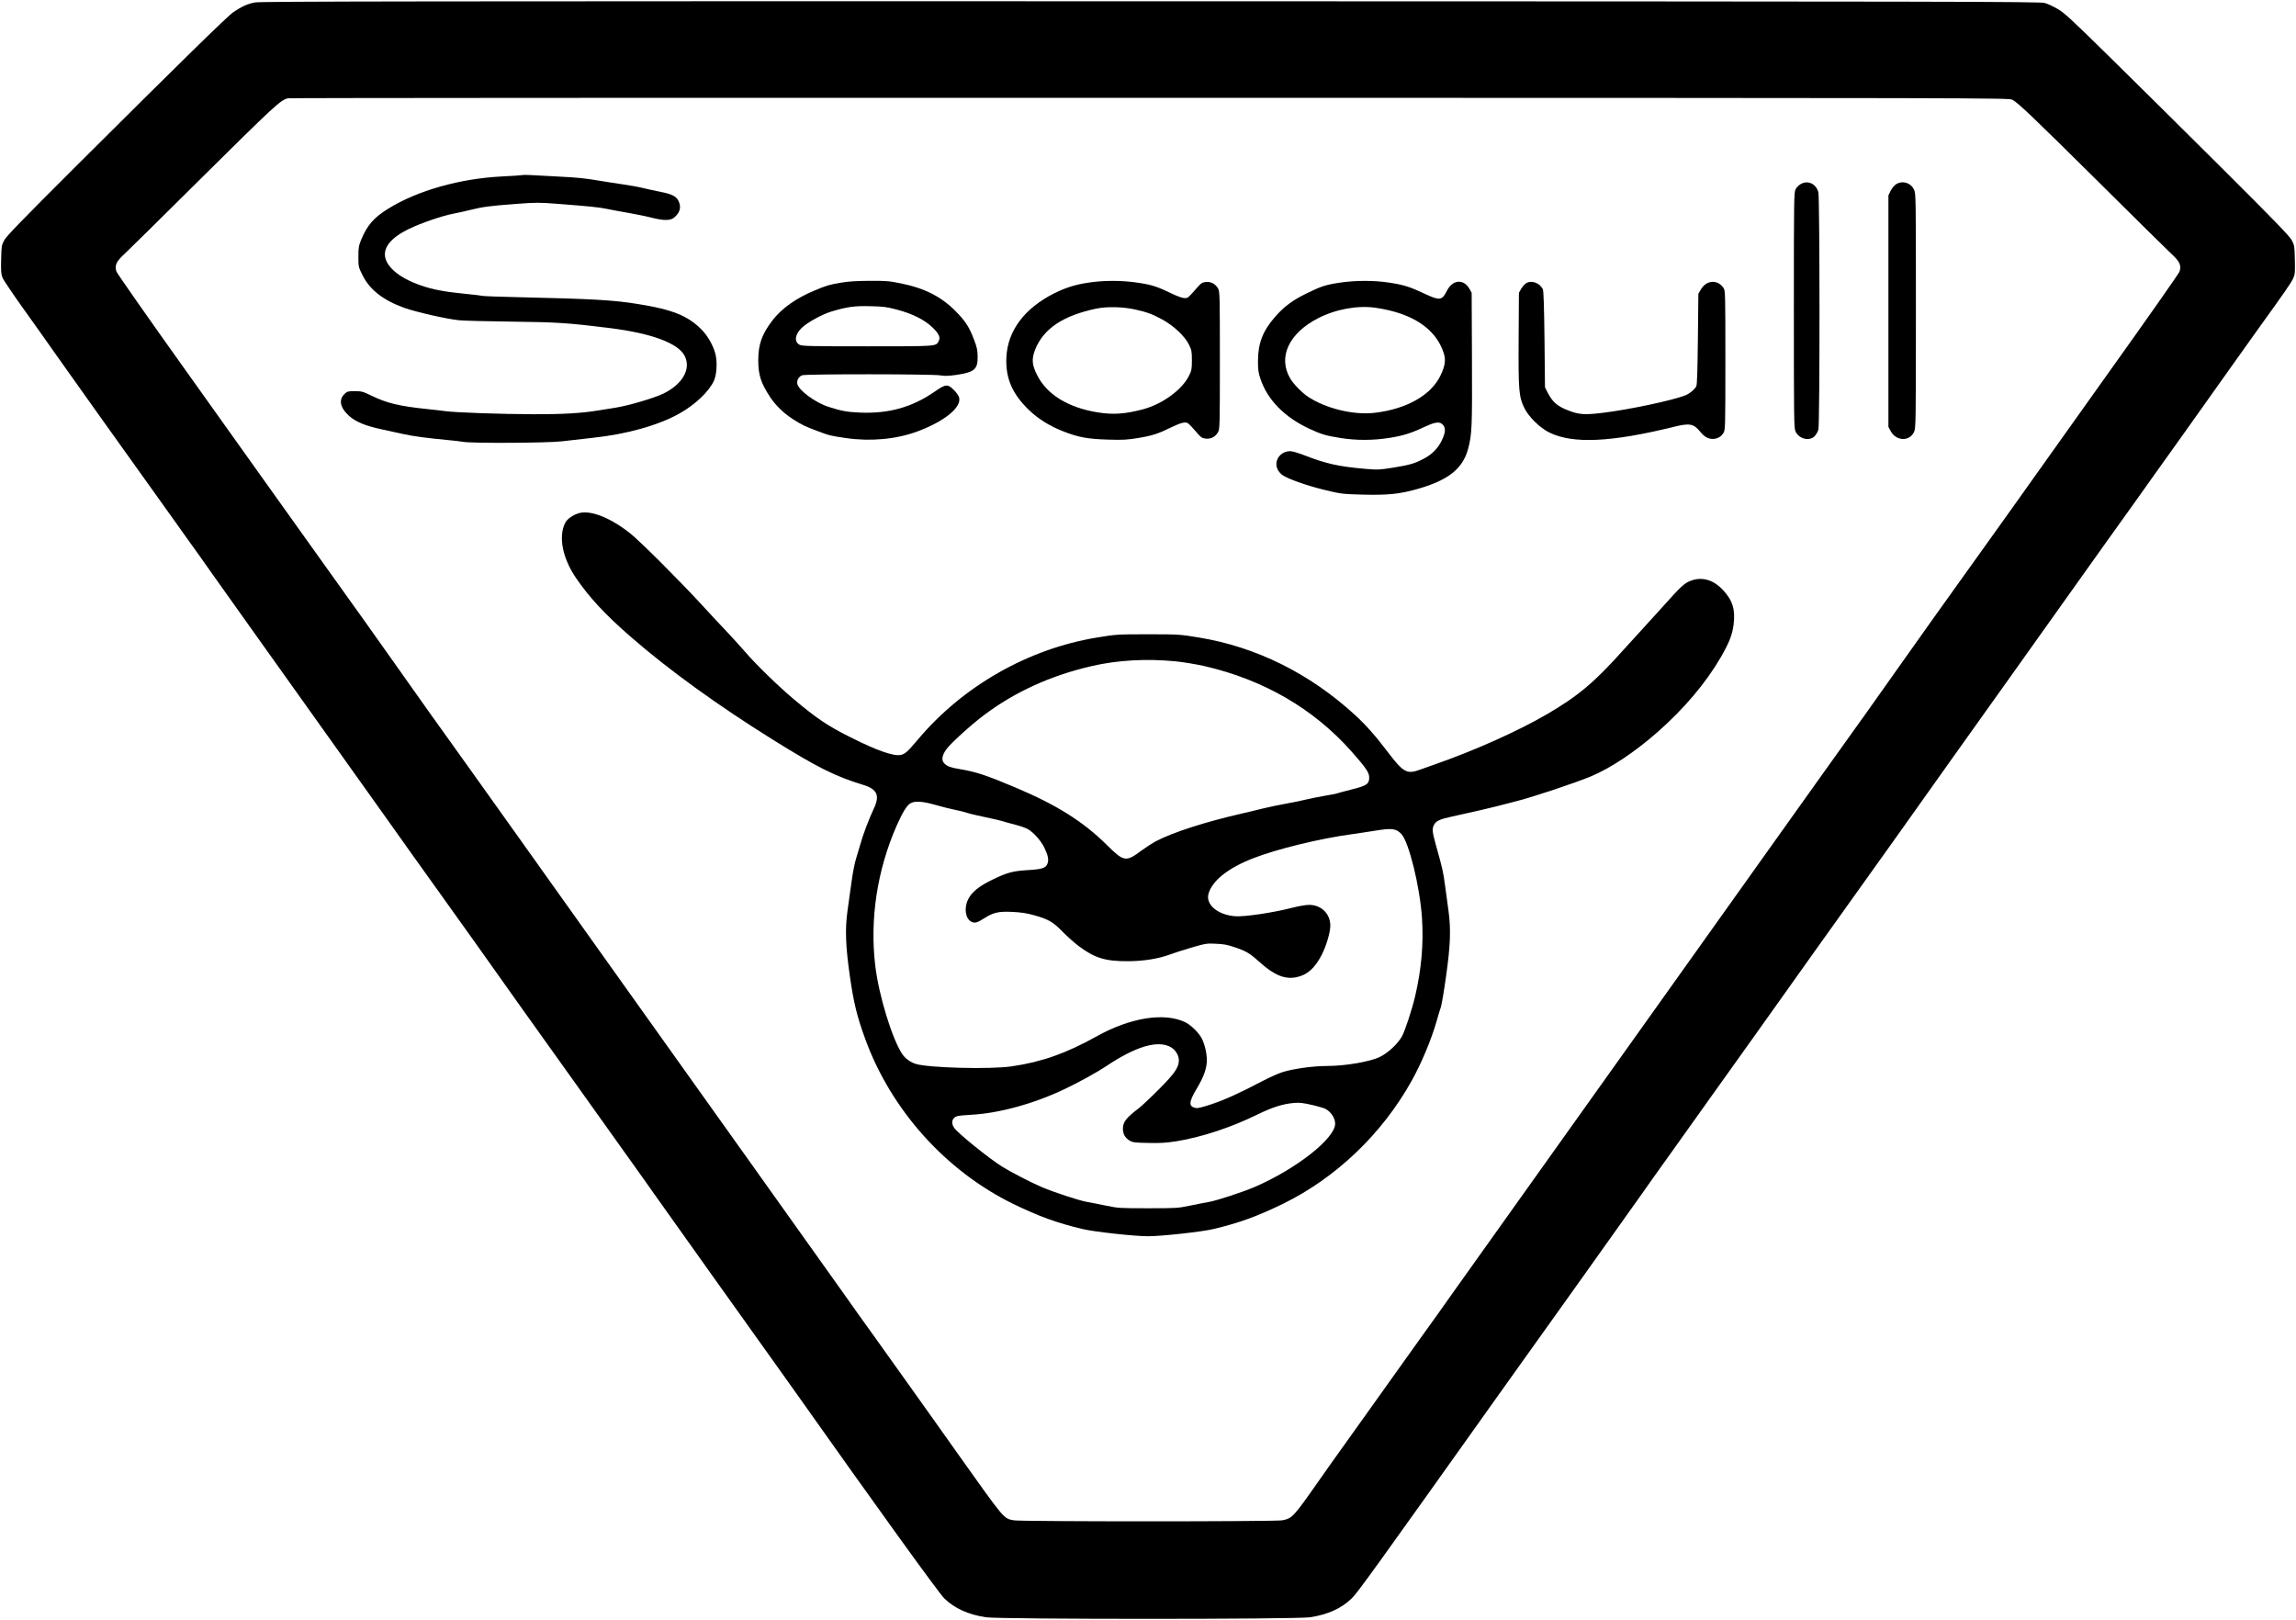
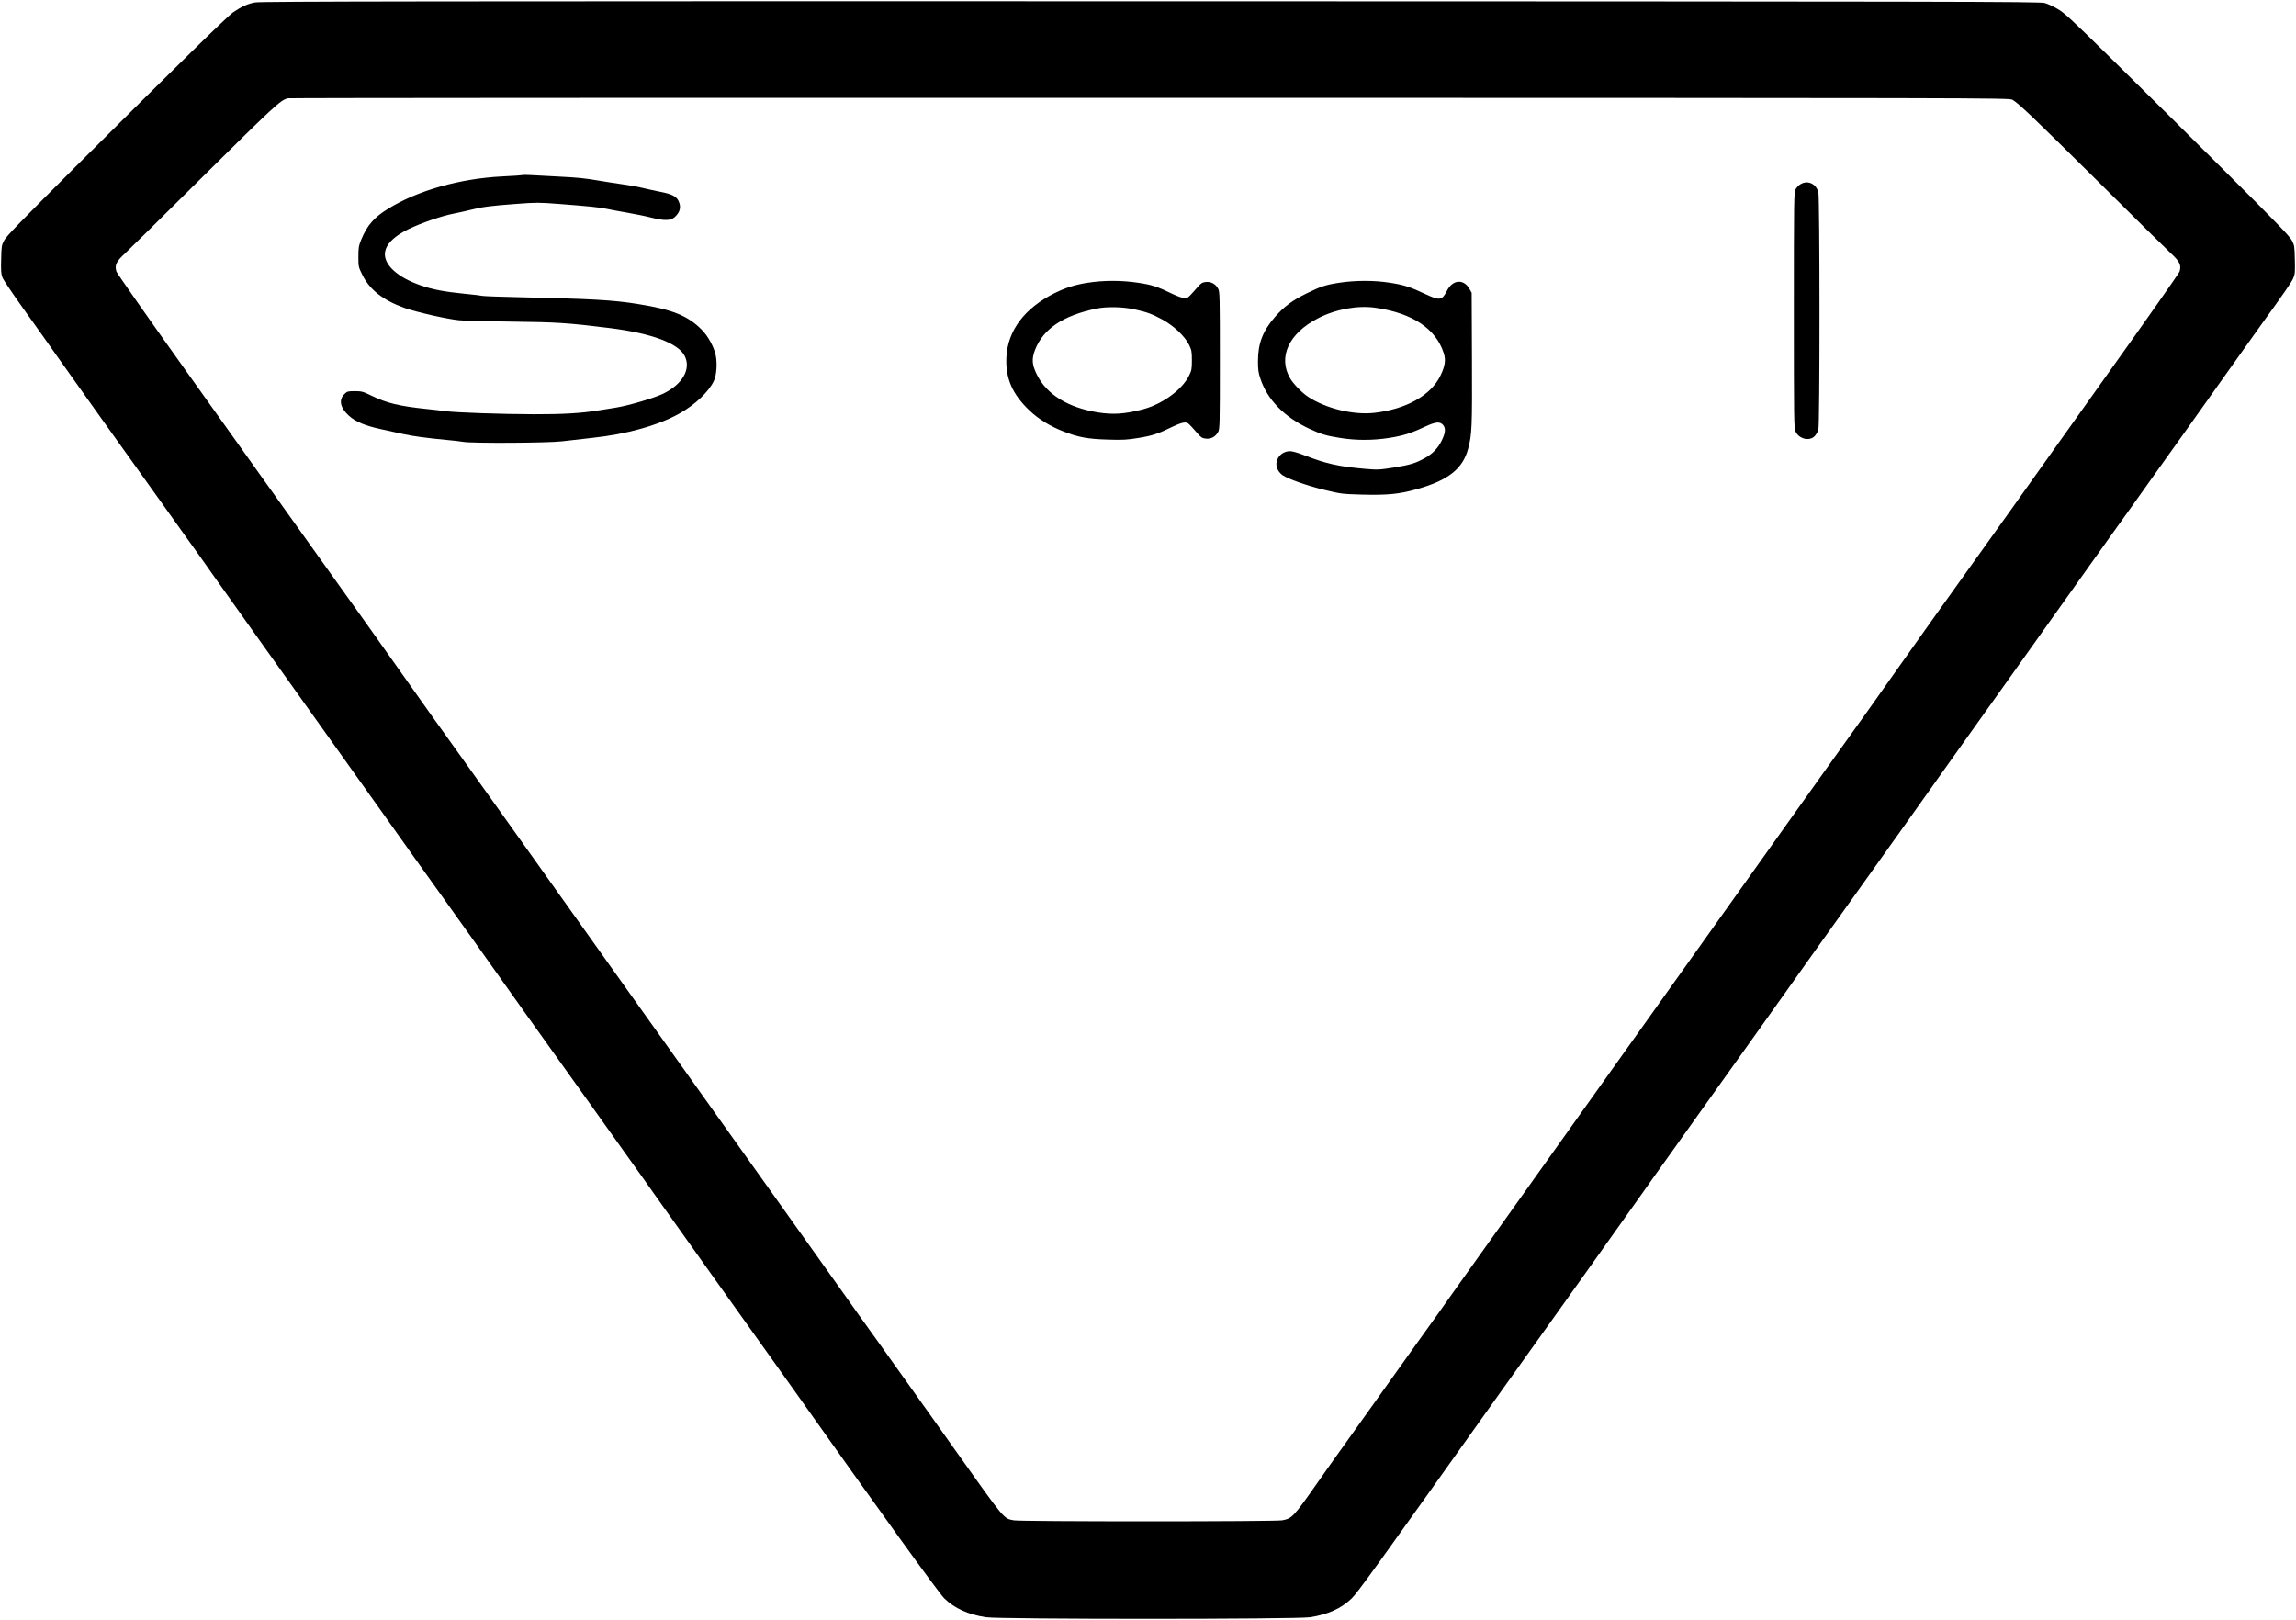
<svg xmlns="http://www.w3.org/2000/svg" version="1.0" viewBox="0 0 2380 1679" preserveAspectRatio="xMidYMid meet">
  <g transform="translate(0,1679) scale(0.1,-0.1)" fill="#000000" stroke="none">
    <path d="M2645 16765 c-75 -13 -137 -41 -225 -100 -61 -41 -561 -531 -1639 -1605 -554 -553 -714 -717 -737 -760 -28 -52 -29 -62 -32 -199 -3 -116 -1 -151 13 -187 9 -25 110 -174 223 -332 113 -158 264 -370 335 -472 121 -172 683 -961 855 -1200 42 -58 148 -206 236 -330 88 -124 210 -295 271 -380 62 -85 177 -247 256 -360 122 -173 496 -697 1767 -2480 96 -135 240 -337 320 -450 80 -113 191 -268 247 -345 113 -156 587 -822 890 -1250 109 -154 244 -343 300 -420 55 -77 213 -297 350 -490 137 -192 333 -467 435 -610 103 -143 224 -314 270 -380 78 -111 1119 -1572 1233 -1730 28 -38 116 -162 196 -275 913 -1290 1521 -2132 1580 -2190 106 -103 247 -167 431 -195 142 -22 3218 -22 3360 0 184 28 325 92 431 195 63 61 226 288 1544 2140 100 140 204 287 232 325 132 183 1159 1624 1233 1730 46 66 167 237 270 380 102 143 298 418 435 610 137 193 295 413 350 490 56 77 195 273 310 435 202 285 623 876 941 1320 314 439 436 611 595 835 89 127 498 700 908 1275 409 575 787 1106 840 1180 52 74 141 198 196 275 56 77 164 228 240 335 76 107 177 249 224 315 97 134 474 664 776 1090 109 154 249 350 310 435 268 372 337 471 356 515 19 42 20 63 17 193 -3 140 -4 149 -32 202 -23 43 -181 206 -727 750 -384 382 -906 900 -1161 1150 -407 400 -472 460 -542 499 -43 25 -101 52 -130 60 -46 15 -910 16 -9266 18 -7439 1 -9229 -1 -9285 -12z m18215 -1009 c61 -33 218 -183 896 -855 363 -361 699 -692 746 -736 94 -87 111 -123 91 -190 -6 -18 -341 -496 -745 -1061 -404 -566 -772 -1083 -818 -1149 -46 -66 -130 -183 -185 -260 -56 -77 -173 -241 -261 -365 -88 -124 -183 -256 -211 -295 -185 -257 -516 -722 -698 -980 -181 -258 -432 -610 -755 -1060 -75 -104 -282 -395 -460 -645 -178 -250 -669 -939 -1090 -1530 -1562 -2191 -2216 -3108 -2309 -3240 -52 -74 -124 -176 -160 -226 -37 -50 -119 -165 -183 -255 -64 -90 -210 -294 -324 -454 -114 -159 -233 -326 -264 -370 -31 -44 -121 -170 -200 -280 -79 -110 -202 -283 -273 -385 -252 -359 -263 -370 -366 -390 -73 -14 -2708 -14 -2782 0 -107 20 -90 0 -584 695 -104 147 -217 307 -251 354 -33 47 -154 217 -268 376 -114 160 -260 364 -324 454 -64 90 -146 205 -183 255 -36 50 -108 152 -160 226 -53 74 -444 623 -869 1220 -425 597 -1096 1537 -1490 2090 -394 553 -862 1210 -1040 1460 -178 250 -385 541 -460 645 -323 450 -574 802 -755 1060 -181 257 -503 709 -698 980 -28 39 -118 165 -200 280 -82 116 -184 257 -225 315 -42 58 -146 204 -232 325 -86 121 -471 660 -855 1199 -384 538 -702 993 -708 1011 -20 67 -3 103 91 190 47 44 383 375 746 736 810 802 862 851 941 870 17 4 4037 6 8935 5 8728 -1 8906 -1 8940 -20z" />
    <path d="M5415 14975 c-5 -2 -100 -9 -211 -14 -437 -22 -876 -146 -1181 -335 -147 -91 -217 -171 -279 -321 -25 -62 -29 -82 -29 -176 0 -104 1 -107 42 -190 76 -153 214 -261 433 -340 128 -45 439 -116 570 -129 47 -5 291 -11 542 -14 479 -6 572 -12 1013 -66 441 -55 719 -158 784 -293 65 -134 -24 -290 -222 -387 -97 -47 -359 -124 -495 -146 -53 -8 -135 -21 -182 -29 -169 -28 -367 -40 -665 -39 -346 1 -803 17 -920 32 -44 6 -129 16 -190 22 -288 30 -414 60 -580 141 -83 40 -96 44 -167 44 -71 0 -79 -2 -107 -29 -62 -60 -46 -142 45 -225 69 -63 167 -104 338 -141 72 -16 173 -38 224 -49 94 -22 254 -43 457 -62 61 -5 134 -14 164 -19 91 -17 881 -12 1024 5 67 8 210 24 317 36 358 38 682 129 904 253 164 92 307 229 357 340 27 61 35 176 19 258 -17 89 -79 203 -148 272 -143 144 -303 208 -662 265 -254 41 -475 53 -1225 70 -203 4 -377 11 -385 14 -8 3 -91 13 -185 22 -203 20 -333 44 -452 86 -123 43 -216 94 -281 153 -163 150 -109 303 153 431 127 62 342 136 465 160 47 9 128 27 180 40 125 31 200 41 468 61 209 16 237 16 445 0 312 -24 422 -35 501 -52 38 -8 134 -26 215 -40 80 -14 190 -36 243 -50 131 -33 197 -32 238 2 59 50 74 107 44 170 -23 49 -69 72 -186 95 -56 11 -137 29 -179 39 -42 11 -141 29 -220 40 -79 12 -183 27 -231 36 -159 27 -232 34 -433 44 -110 5 -236 12 -280 15 -44 2 -84 3 -90 0z" />
    <path d="M18663 14880 c-18 -10 -40 -34 -50 -52 -17 -31 -18 -97 -18 -1253 0 -1124 1 -1223 17 -1257 35 -78 143 -105 198 -50 15 16 33 46 39 68 16 56 15 2398 0 2460 -23 90 -111 130 -186 84z" />
-     <path d="M19653 14879 c-17 -11 -42 -41 -55 -67 l-23 -47 0 -1200 0 -1200 23 -43 c57 -106 196 -111 243 -9 18 41 19 85 19 1256 0 1190 0 1216 -20 1256 -35 72 -120 97 -187 54z" />
-     <path d="M8719 13860 c-124 -21 -151 -29 -277 -82 -192 -80 -340 -186 -434 -308 -110 -143 -148 -250 -148 -415 0 -153 28 -238 127 -387 55 -82 138 -162 229 -221 91 -59 130 -78 249 -122 135 -51 136 -51 304 -76 254 -37 518 -13 736 67 286 105 469 255 436 357 -6 18 -31 53 -56 77 -62 61 -83 59 -195 -19 -236 -163 -475 -230 -775 -218 -136 6 -190 16 -325 59 -137 43 -310 171 -325 238 -8 37 14 76 51 90 36 14 1350 13 1429 -1 50 -8 85 -7 171 5 185 28 220 58 218 189 -1 69 -7 97 -37 175 -50 133 -90 194 -192 297 -146 148 -320 237 -560 286 -127 26 -158 29 -330 28 -133 -1 -222 -6 -296 -19z m576 -279 c161 -42 290 -106 372 -186 68 -66 84 -104 62 -144 -29 -52 -16 -51 -737 -51 -577 0 -677 2 -702 15 -59 31 -52 104 18 174 57 56 212 142 308 171 166 50 241 60 404 56 134 -3 171 -7 275 -35z" />
    <path d="M11275 13859 c-130 -20 -230 -52 -340 -106 -315 -157 -490 -390 -503 -668 -10 -217 62 -382 240 -551 94 -89 212 -162 348 -215 158 -62 255 -80 466 -86 156 -5 198 -2 315 17 146 24 205 44 348 114 57 28 108 46 129 46 37 0 32 4 140 -118 32 -37 45 -45 82 -49 54 -5 100 20 127 69 17 31 18 78 18 743 0 665 -1 712 -18 743 -27 49 -73 74 -127 69 -37 -4 -50 -12 -82 -49 -108 -122 -103 -118 -140 -118 -20 0 -71 18 -124 43 -154 75 -213 95 -356 116 -171 26 -357 26 -523 0z m495 -278 c125 -28 174 -47 280 -104 118 -65 232 -172 276 -262 26 -54 29 -70 29 -160 0 -90 -3 -106 -29 -158 -72 -148 -280 -299 -486 -352 -182 -47 -303 -55 -460 -30 -310 50 -530 186 -631 390 -52 104 -56 163 -20 258 85 218 289 356 636 428 111 23 279 19 405 -10z" />
    <path d="M13889 13860 c-147 -22 -195 -38 -344 -111 -148 -72 -235 -137 -329 -245 -126 -144 -176 -274 -176 -457 0 -90 4 -122 26 -185 72 -216 248 -396 505 -516 126 -58 171 -72 322 -96 169 -27 341 -26 511 1 142 23 220 47 365 115 114 53 159 57 191 17 28 -35 23 -81 -16 -161 -37 -76 -94 -136 -171 -179 -101 -56 -155 -72 -327 -100 -152 -24 -168 -24 -296 -13 -274 24 -403 53 -620 137 -65 26 -132 46 -155 46 -109 1 -180 -111 -125 -200 10 -18 31 -39 45 -49 63 -41 253 -108 425 -150 181 -44 189 -45 396 -51 268 -7 390 5 577 58 320 91 470 210 525 416 40 149 43 220 40 933 l-3 685 -23 41 c-61 106 -175 96 -234 -21 -50 -100 -74 -103 -226 -32 -157 74 -220 94 -370 117 -158 25 -353 24 -513 0z m374 -261 c380 -56 621 -217 702 -468 24 -73 15 -134 -34 -236 -99 -204 -356 -348 -688 -385 -219 -24 -510 48 -691 172 -60 41 -148 132 -178 185 -129 220 -15 467 287 623 186 96 415 137 602 109z" />
-     <path d="M15818 13853 c-14 -9 -37 -35 -50 -57 l-23 -41 -3 -478 c-3 -537 2 -599 59 -716 45 -93 161 -206 260 -255 242 -119 641 -101 1292 60 162 40 203 32 271 -51 44 -54 82 -75 131 -75 46 0 87 23 111 64 18 30 19 63 19 751 0 678 -1 723 -18 748 -60 92 -177 86 -235 -12 l-27 -46 -5 -470 c-4 -331 -8 -476 -17 -490 -19 -34 -66 -73 -108 -91 -125 -52 -589 -151 -866 -184 -187 -22 -243 -18 -357 27 -109 42 -160 87 -209 183 l-28 55 -5 495 c-4 331 -9 503 -17 520 -30 67 -119 100 -175 63z" />
-     <path d="M5987 11466 c-62 -23 -113 -62 -131 -101 -68 -143 -24 -362 113 -564 140 -205 301 -379 571 -614 394 -343 898 -707 1470 -1064 457 -285 646 -380 931 -467 154 -46 183 -111 114 -255 -45 -94 -109 -262 -136 -360 -12 -41 -32 -109 -45 -151 -14 -41 -36 -156 -49 -255 -14 -99 -32 -228 -40 -287 -26 -187 -20 -367 24 -673 40 -280 74 -419 158 -650 268 -740 837 -1374 1538 -1716 264 -128 450 -196 715 -259 119 -29 537 -75 680 -75 143 0 561 46 680 75 265 63 451 131 715 259 552 269 1032 727 1339 1279 101 181 203 426 257 614 17 62 38 130 46 152 7 23 32 166 53 319 45 315 51 487 25 675 -8 59 -24 175 -35 257 -20 150 -26 177 -94 419 -40 144 -43 174 -21 216 21 40 59 58 184 85 244 54 390 87 461 106 41 11 136 35 210 54 165 41 625 195 774 258 204 86 450 250 683 454 281 246 507 515 663 784 84 146 117 230 130 332 20 159 -10 255 -112 363 -99 105 -215 138 -332 94 -67 -26 -100 -56 -291 -270 -66 -73 -156 -173 -200 -220 -44 -47 -136 -149 -205 -225 -303 -339 -471 -480 -795 -669 -298 -174 -751 -377 -1165 -521 -52 -18 -121 -43 -152 -54 -133 -49 -171 -28 -326 175 -134 177 -233 289 -349 395 -470 430 -1024 704 -1618 801 -197 32 -206 33 -525 33 -319 0 -328 -1 -525 -33 -715 -116 -1395 -504 -1861 -1059 -107 -127 -133 -150 -179 -159 -75 -14 -248 47 -516 182 -237 118 -350 194 -592 397 -154 129 -395 363 -504 491 -48 55 -132 148 -187 206 -56 58 -173 184 -261 280 -221 241 -643 663 -742 741 -215 170 -427 250 -546 205z m6194 -1531 c83 -8 215 -30 305 -50 614 -142 1129 -441 1522 -883 152 -172 185 -220 185 -272 0 -68 -26 -85 -187 -125 -75 -19 -141 -37 -145 -39 -4 -3 -63 -14 -132 -26 -68 -12 -158 -30 -199 -40 -41 -11 -129 -28 -195 -40 -66 -12 -174 -34 -240 -50 -66 -17 -169 -41 -230 -55 -374 -86 -707 -193 -882 -285 -39 -21 -104 -63 -145 -93 -168 -126 -186 -123 -368 57 -242 240 -520 414 -945 593 -291 123 -404 161 -563 188 -108 18 -139 29 -169 57 -37 34 -31 84 17 151 45 62 255 253 394 357 317 238 690 408 1111 505 268 62 568 79 866 50z m-2484 -1489 c66 -19 158 -42 203 -51 46 -9 101 -23 124 -31 22 -8 107 -28 189 -45 82 -17 160 -35 174 -40 13 -5 70 -21 126 -35 56 -14 120 -36 142 -49 61 -35 138 -123 172 -195 38 -80 45 -120 32 -160 -17 -49 -55 -61 -209 -70 -157 -10 -211 -25 -375 -105 -128 -63 -203 -124 -239 -197 -45 -89 -29 -200 32 -232 37 -19 61 -12 136 36 92 59 148 72 290 65 86 -4 149 -13 216 -32 154 -42 204 -70 300 -169 47 -48 123 -116 170 -152 167 -125 276 -159 510 -158 162 0 322 26 439 70 36 14 136 46 221 71 148 43 159 45 255 40 78 -3 121 -11 193 -36 121 -40 158 -63 267 -161 144 -129 254 -174 373 -150 112 23 188 90 261 228 49 95 91 236 91 307 0 123 -94 215 -220 215 -32 0 -109 -13 -171 -29 -200 -52 -497 -96 -595 -89 -183 14 -310 123 -276 236 41 135 203 264 462 365 249 97 697 206 1033 251 56 8 166 24 244 37 164 26 205 20 259 -36 79 -84 192 -544 214 -869 18 -266 -5 -532 -71 -814 -32 -137 -106 -362 -138 -418 -45 -78 -143 -169 -227 -210 -98 -49 -359 -94 -544 -94 -151 0 -364 -30 -472 -66 -43 -14 -138 -57 -210 -95 -237 -124 -380 -189 -518 -235 -93 -31 -144 -44 -164 -40 -77 16 -75 59 9 201 75 125 105 211 105 297 0 69 -22 163 -52 222 -30 60 -111 139 -171 169 -216 105 -571 49 -921 -147 -312 -174 -568 -265 -879 -310 -223 -33 -867 -16 -997 26 -52 17 -105 55 -134 96 -107 157 -248 615 -284 928 -56 480 21 983 220 1439 62 141 106 213 143 236 46 29 123 24 262 -15z m2441 -2512 c48 -28 82 -85 82 -136 0 -72 -44 -136 -203 -296 -84 -85 -179 -174 -212 -200 -131 -99 -165 -143 -165 -212 0 -54 21 -93 67 -122 35 -21 51 -23 196 -26 127 -3 185 1 295 18 254 41 565 143 833 275 162 79 264 111 385 122 56 4 93 0 183 -21 62 -14 125 -33 139 -40 59 -31 102 -96 102 -155 0 -152 -407 -472 -836 -656 -129 -55 -390 -140 -474 -155 -36 -6 -123 -23 -195 -38 -125 -26 -142 -27 -435 -27 -293 0 -310 1 -435 27 -71 15 -159 32 -195 38 -84 15 -344 100 -475 156 -100 42 -326 159 -408 211 -136 85 -454 342 -496 401 -35 50 -24 101 26 120 15 6 82 13 148 16 284 14 652 114 970 266 148 70 338 175 435 240 307 205 534 271 668 194z" />
  </g>
</svg>